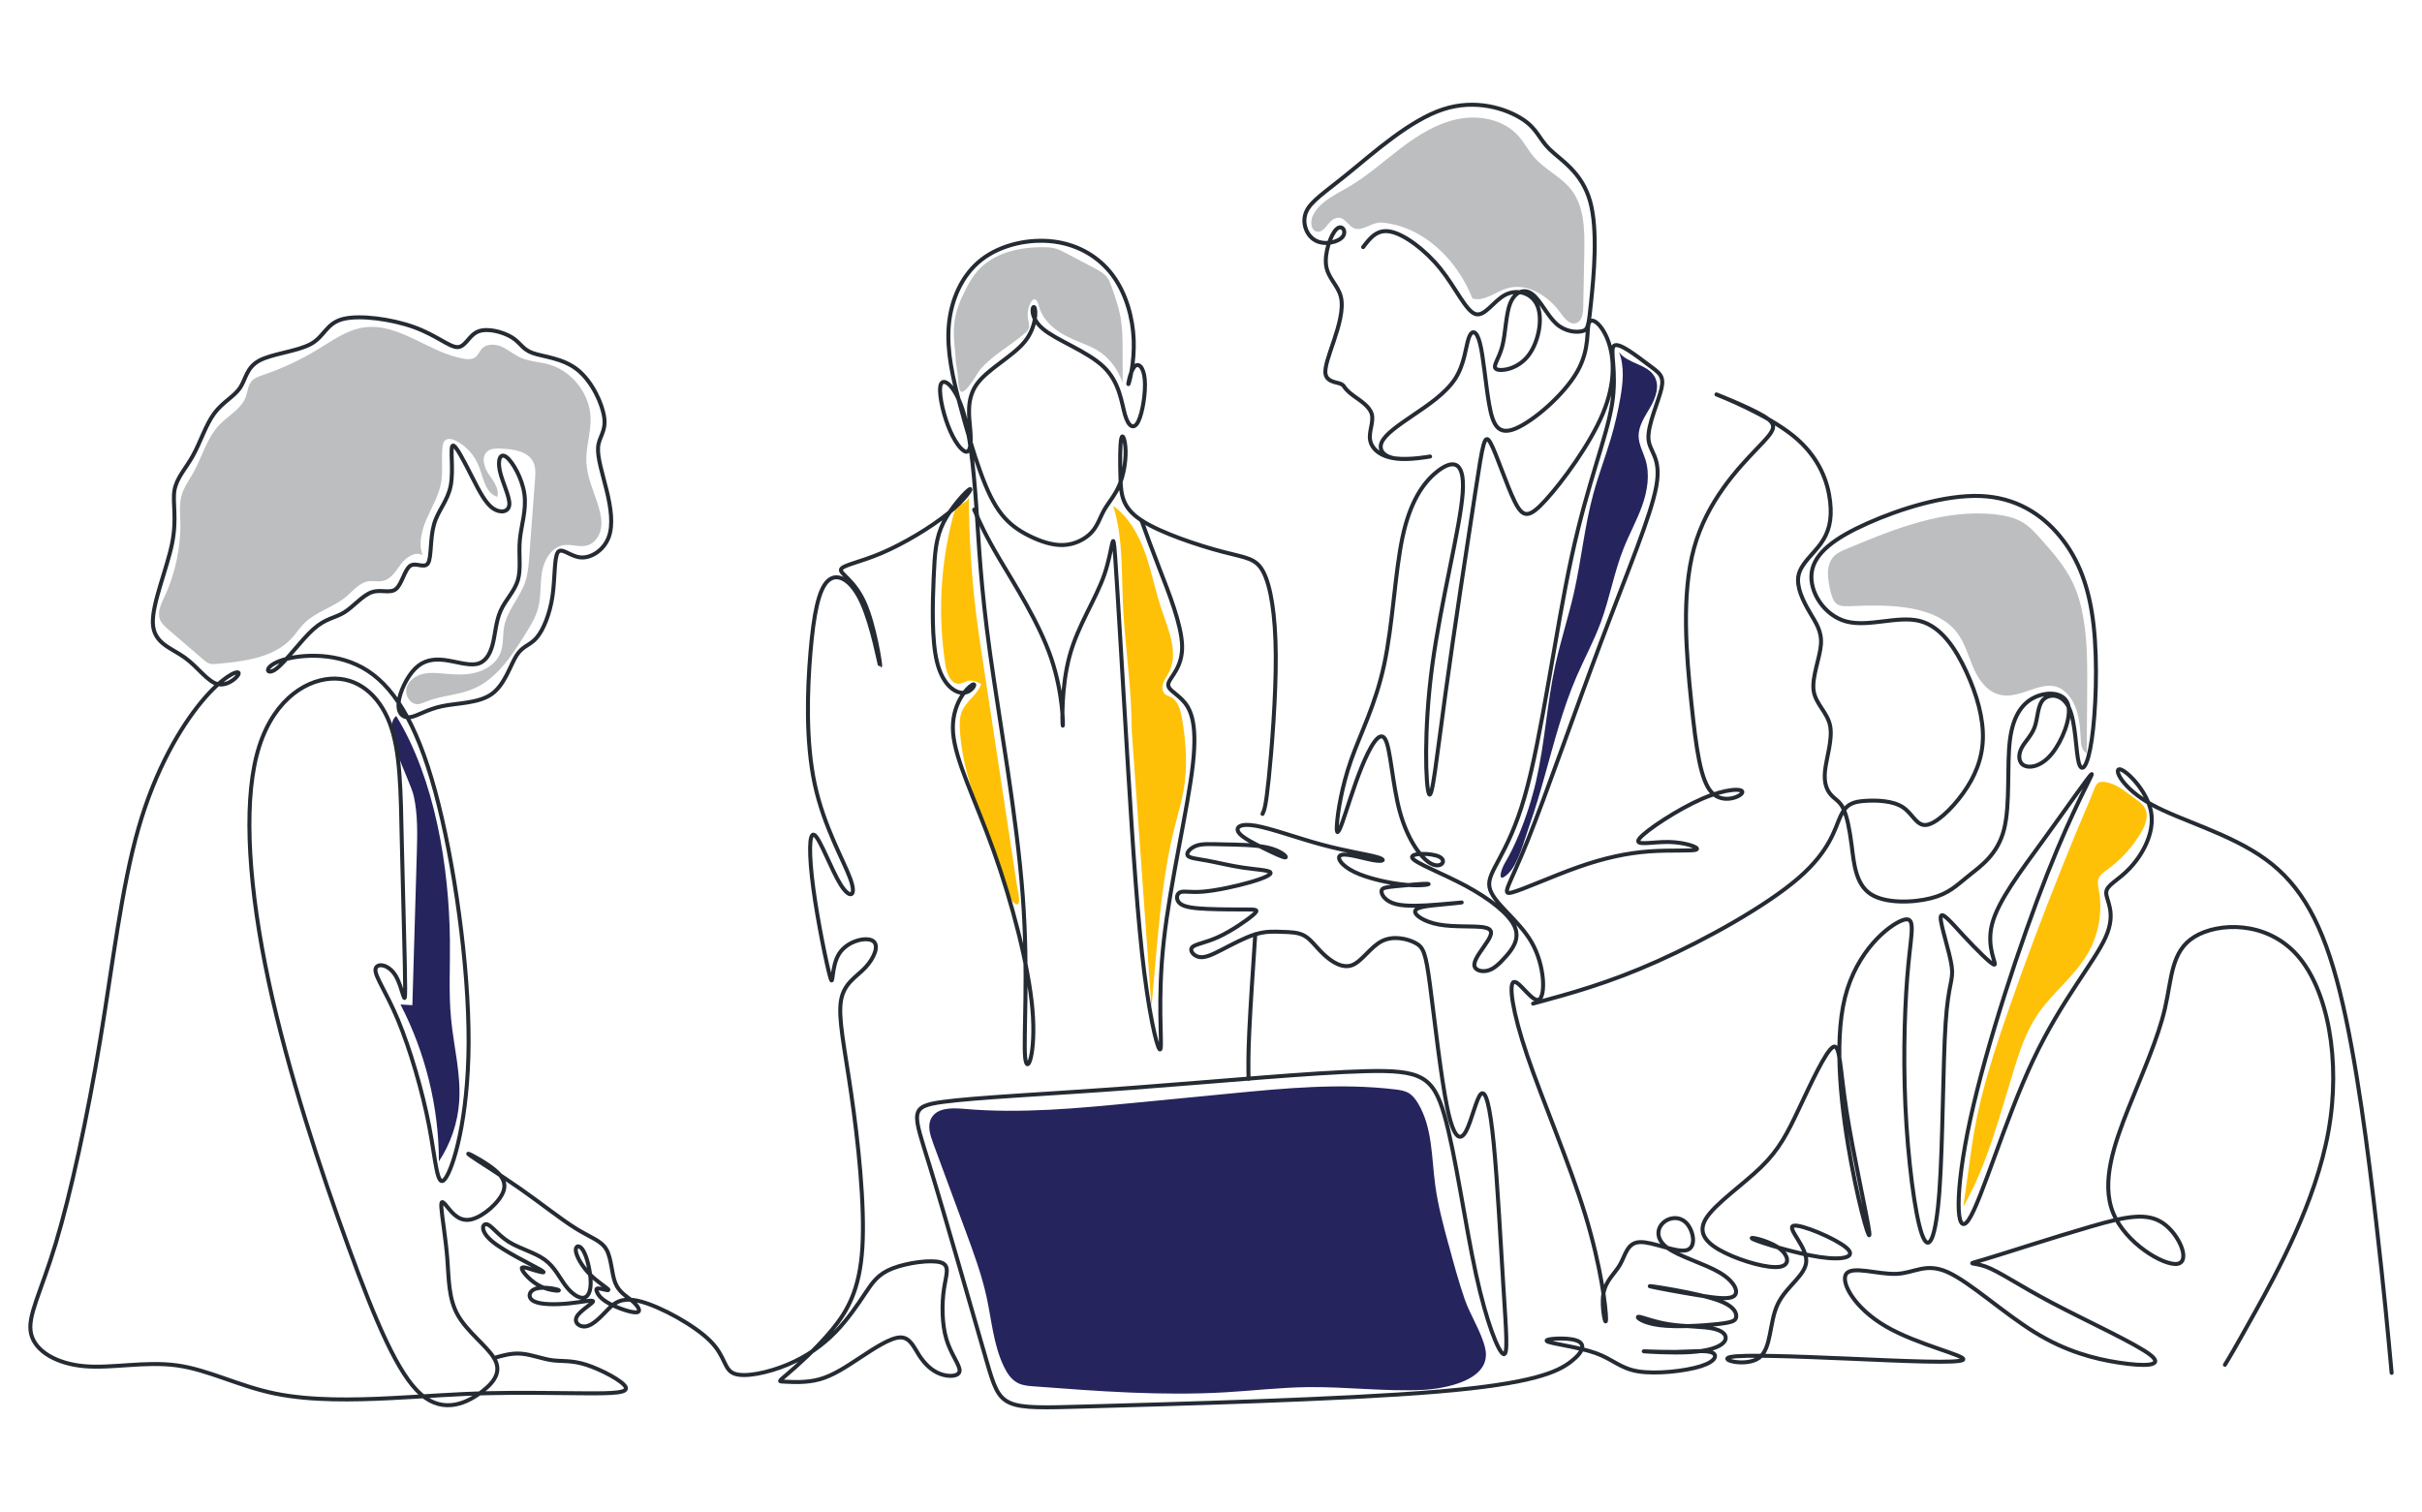
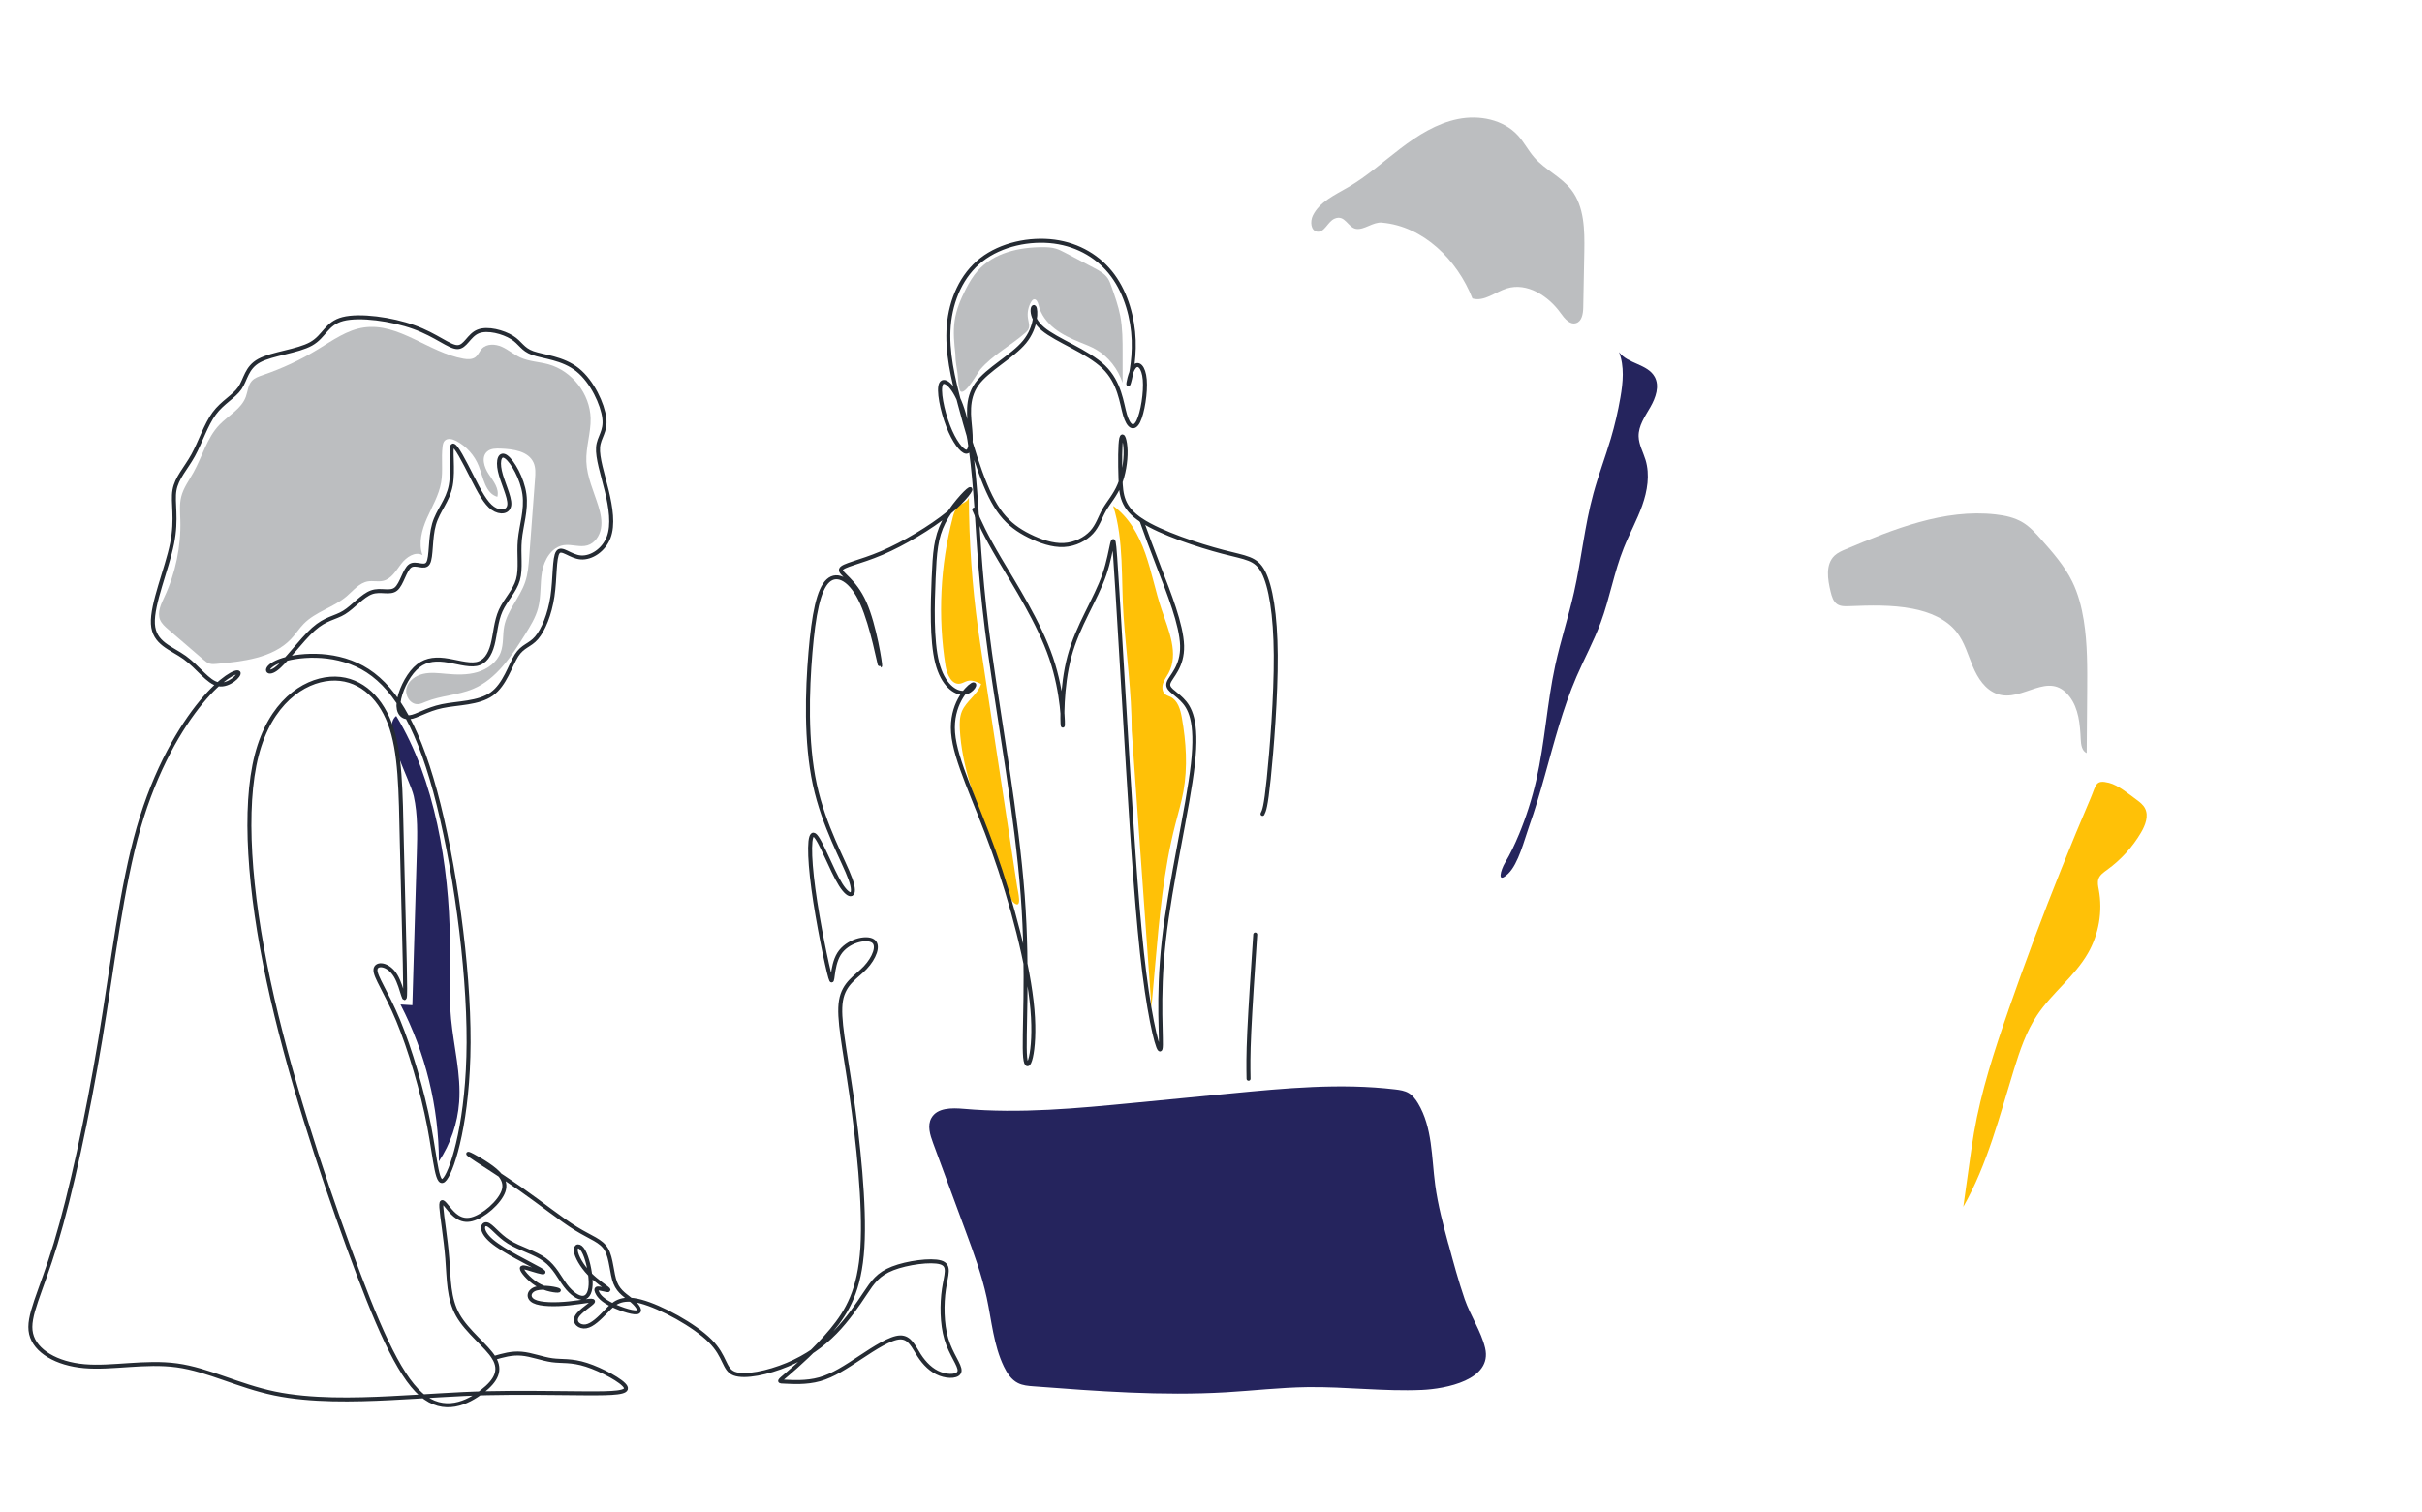
<svg xmlns="http://www.w3.org/2000/svg" id="Layer_1" data-name="Layer 1" viewBox="0 0 607 379.12">
  <defs>
    <style>
      .cls-1 {
        fill: #ffc107;
      }

      .cls-1, .cls-2, .cls-3 {
        stroke-width: 0px;
      }

      .cls-2 {
        fill: #bcbec0;
      }

      .cls-4 {
        fill: none;
        stroke: #252b33;
        stroke-linecap: round;
        stroke-linejoin: round;
      }

      .cls-3 {
        fill: #25245d;
      }
    </style>
  </defs>
  <g id="_2" data-name="2">
    <path class="cls-2" d="M54.37,166.41c-.62.06-1.26.11-1.85-.07-.6-.19-1.1-.61-1.58-1.02-2.92-2.51-5.84-5.02-8.76-7.54-.82-.71-1.68-1.46-2.08-2.46-.73-1.85.26-3.89,1.1-5.69,2.81-6,4.18-12.67,3.99-19.29-.06-1.95-.25-3.94.23-5.84.55-2.2,1.95-4.07,3.06-6.06,2.22-3.99,3.36-8.67,6.51-11.96,2.26-2.35,5.52-3.98,6.63-7.05.48-1.32.53-2.87,1.47-3.92.71-.8,1.78-1.15,2.79-1.5,4.82-1.64,9.45-3.8,13.8-6.45,3.67-2.23,7.29-4.87,11.54-5.48,8.73-1.25,16.25,6.31,24.93,7.83,1.02.18,2.16.24,2.99-.38.72-.54,1.02-1.47,1.64-2.13,1.22-1.3,3.37-1.2,5-.47s3,1.95,4.63,2.69c2.2,1,4.7,1.06,7.03,1.7,5.92,1.63,10.44,7.41,10.58,13.55.08,3.64-1.21,7.21-1.07,10.84.15,3.87,1.88,7.47,3.02,11.17.56,1.82.98,3.74.64,5.61s-1.56,3.68-3.39,4.22c-1.92.56-3.98-.36-5.96-.05-3.02.47-4.88,3.64-5.41,6.65s-.2,6.14-.98,9.09c-.63,2.41-1.97,4.56-3.29,6.67-3.4,5.43-7.15,11.17-13.06,13.64-3.78,1.58-8.05,1.64-11.83,3.2-.63.26-1.26.57-1.94.6-1.92.11-3.34-2.17-2.87-4.03s2.29-3.13,4.16-3.56,3.82-.19,5.73-.02c2.63.24,5.34.34,7.87-.41s4.91-2.47,5.84-4.95c.77-2.06.47-4.36.88-6.52.77-4.05,3.94-7.23,5.26-11.13.69-2.04.86-4.21,1.02-6.35.48-6.48.97-12.97,1.45-19.45.1-1.38.2-2.83-.36-4.1-1.28-2.89-5.07-3.42-8.22-3.54-1.18-.05-2.48-.05-3.38.71-1.6,1.35-.81,3.97.36,5.7s2.69,3.65,2.15,5.67c-3.01-.87-3.51-4.78-4.65-7.69-1.05-2.69-3.1-4.98-5.66-6.32-.92-.48-2.17-.78-2.88-.04-.36.37-.46.92-.53,1.43-.38,3,.16,6.08-.37,9.07-.55,3.15-2.24,5.96-3.53,8.88s-2.2,6.28-1.13,9.29c-1.85-1.02-4.08.52-5.36,2.21s-2.45,3.76-4.51,4.24c-1.24.29-2.54-.07-3.8.13-2.19.36-3.67,2.32-5.36,3.75-3.26,2.77-7.76,3.84-10.75,6.89-1.16,1.19-2.04,2.62-3.19,3.82-4.62,4.84-12.27,5.63-18.53,6.21Z" />
    <path class="cls-2" d="M239.46,88.97c-.31-2.84-.62-5.71-.21-8.54.41-2.82,1.53-5.5,2.84-8.03.84-1.62,1.77-3.21,2.99-4.57,3.96-4.45,10.36-5.9,16.32-5.87,1.08,0,2.18.05,3.21.36.81.24,1.56.63,2.31,1.02,2.46,1.28,4.92,2.57,7.37,3.87,1.25.67,2.55,1.38,3.34,2.56.41.6.66,1.3.9,1.99.87,2.45,1.75,4.91,2.24,7.46.58,3.07.58,6.22.58,9.35,0,2.46,0,4.92,0,7.38-1.17-3.43-3.49-6.51-6.63-8.32-1.29-.75-2.69-1.28-4.08-1.84-2.24-.91-4.46-1.94-6.36-3.44s-3.45-3.53-4-5.88c-.16-.69-.56-1.63-1.24-1.41-.24.08-.41.3-.55.52-.79,1.27-1.1,2.83-.85,4.31.15.89.48,1.84.09,2.65-.18.37-.49.65-.79.92-3.65,3.19-8.11,5.47-11.26,9.15-.72.85-3.66,6.33-4.89,5.53-.65-.42-.69-3.64-.79-4.4-.21-1.54-.56-3.19-.56-4.74Z" />
    <path class="cls-2" d="M346.35,55.8c10.35.9,18.88,9.35,22.67,19.02,2.94.87,5.71-1.63,8.64-2.53,5.05-1.55,10.41,1.89,13.47,6.19.96,1.35,2.3,3.01,3.88,2.51,1.44-.45,1.74-2.33,1.78-3.85.11-4.7.19-9.41.27-14.11.09-5.39.03-11.25-3.29-15.5-2.52-3.23-6.53-4.97-9.23-8.05-1.51-1.72-2.56-3.82-4.1-5.51-3.66-4.02-9.7-5.2-15.03-4.13s-10.07,4.06-14.39,7.35-8.39,6.96-13.08,9.7c-3.35,1.96-7.23,3.67-8.92,7.16-.7,1.45-.53,3.76,1.06,4.02,1.87.3,2.64-2.5,4.37-3.25,2.65-1.15,3.34,2.23,5.41,2.55s4.21-1.78,6.51-1.58Z" />
    <path class="cls-2" d="M500.51,173.95c-2.97-1.05-4.86-3.97-6.08-6.88s-2.07-6.04-3.99-8.54c-2.62-3.4-6.89-5.14-11.11-5.95-5.24-1.01-10.62-.84-15.96-.63-1,.04-2.08.06-2.92-.49-1-.66-1.36-1.93-1.65-3.1-.77-3.11-1.35-6.89.98-9.09.79-.74,1.81-1.18,2.81-1.6,11.99-5.04,24.64-10.19,37.57-8.72,2.37.27,4.76.78,6.8,2.02,1.78,1.08,3.2,2.66,4.58,4.22,2.92,3.29,5.86,6.64,7.8,10.59,1.49,3.03,2.35,6.35,2.89,9.69.95,5.92.9,11.95.86,17.94-.04,5.12-.08,10.24-.12,15.36-1.22-.53-1.44-2.13-1.5-3.46-.17-3.73-.51-7.7-2.78-10.66-5.27-6.88-11.73,1.57-18.17-.7Z" />
    <path class="cls-3" d="M363,311.86c-1.32-4.89-2.64-9.81-3.31-14.83-.93-6.97-.68-14.44-4.31-20.47-.6-.99-1.32-1.95-2.31-2.55-1.02-.61-2.24-.79-3.43-.93-13.7-1.63-27.56-.3-41.3,1.03-8.04.78-16.08,1.56-24.12,2.34-14.2,1.38-28.49,2.75-42.7,1.5-2.97-.26-6.65-.3-8.1,2.31-1.06,1.89-.32,4.24.43,6.27,2.72,7.35,5.43,14.7,8.15,22.06,2.02,5.47,4.04,10.95,5.28,16.65,1.26,5.83,1.72,11.94,4.31,17.32.8,1.66,1.87,3.29,3.51,4.12,1.21.62,2.61.73,3.96.83,16.03,1.22,32.11,2.43,48.16,1.49,6.82-.4,13.62-1.2,20.45-1.29,9.57-.13,19.14,1.12,28.71.7,5.81-.26,17.71-2.45,15.82-10.5-.97-4.13-3.74-8.22-5.14-12.29-1.55-4.52-2.8-9.14-4.04-13.76Z" />
    <path class="cls-1" d="M247.49,208.88c-3.21-8.43-6.45-17.02-6.93-26.03-.08-1.54-.07-3.13.52-4.55,1.09-2.6,3.94-4.19,4.82-6.86-1.08-.52-2.27-1.05-3.42-.75-.64.17-1.2.57-1.85.68-2.13.36-3.33-2.35-3.66-4.49-1.95-12.35-1.33-25.11,1.82-37.21.26-1.01.58-2.07,1.36-2.76.89-.78,2.34-1.06,2.67-2.19.04,10.98.8,21.96,2.3,32.84.32,2.34.68,4.67,1.03,7,1.67,11.02,3.35,22.04,5.02,33.05.82,5.41,1.64,10.82,2.47,16.24.43,2.8.85,5.61,1.28,8.41.17,1.14,1.37,5.77-.76,4.09-1.54-1.22-2.55-6.71-3.27-8.6l-3.38-8.88Z" />
    <path class="cls-1" d="M278.97,126.8c3.97,2.83,6.45,7.33,8.07,11.93s2.52,9.43,4.08,14.05c1.77,5.23,4.37,11.09,1.75,15.96-.47.87-1.09,1.66-1.39,2.59s-.22,2.1.55,2.71c.38.3.87.43,1.31.64,1.86.9,2.5,3.2,2.86,5.23,1.08,6.09,1.49,12.37.39,18.46-.51,2.81-1.33,5.56-2.04,8.32-2.93,11.4-3.98,23.18-5.01,34.91-.32,3.64-.64,7.27-.96,10.91-1.48-20.77-2.96-41.53-4.44-62.3-.17-2.37-.34-4.74-.51-7.11,0-9.5-1.37-19.2-2.04-28.68-.62-8.8.12-19.18-2.61-27.62Z" />
    <path class="cls-3" d="M380.66,209.23c1.83-4.42,3.29-8.99,4.36-13.65,2.16-9.48,2.69-19.27,4.75-28.77,1.34-6.18,3.33-12.2,4.72-18.37,1.85-8.2,2.63-16.62,4.85-24.73,1.27-4.65,3-9.17,4.37-13.79,1-3.37,1.79-6.8,2.39-10.26.66-3.79,1.05-7.81-.34-11.4,2.18,2.97,7.15,2.97,8.93,6.19,1.3,2.34.25,5.28-1.08,7.6s-3.01,4.68-2.94,7.36c.06,2.06,1.14,3.92,1.74,5.89,1.12,3.72.46,7.76-.84,11.42s-3.2,7.07-4.64,10.68c-2.41,6.03-3.49,12.51-5.74,18.6-1.72,4.67-4.12,9.06-6.09,13.63-3.44,7.97-5.59,16.41-7.93,24.75-1.2,4.28-2.44,8.56-3.94,12.75-1.19,3.33-2.67,9.41-5.28,11.89-2.94,2.8-1.8-1.03-.79-2.71,1.36-2.27,2.49-4.66,3.5-7.1Z" />
    <path class="cls-1" d="M503.35,253.24c-3.51,10.06-6.83,20.23-8.64,30.73-.38,2.2-.69,4.41-1,6.62-.56,3.97-1.11,7.95-1.67,11.92,6.08-10.71,9.1-22.82,12.75-34.59,1.45-4.67,3.03-9.36,5.74-13.43,3.73-5.59,9.41-9.72,12.75-15.55,2.74-4.76,3.72-10.51,2.72-15.91-.17-.9-.38-1.85-.08-2.72.35-1.01,1.3-1.65,2.16-2.28,3.44-2.48,6.35-5.67,8.5-9.33,1.09-1.86,1.99-4.2.99-6.1-.47-.9-1.3-1.54-2.12-2.14-1.92-1.39-4.55-3.64-6.89-4.23-3.43-.87-3.19.51-4.6,3.82-2.51,5.87-4.96,11.77-7.33,17.7-4.7,11.73-9.13,23.56-13.29,35.49Z" />
    <path class="cls-3" d="M112.76,235.66c.08,6.59-.34,13.2.29,19.76.67,6.97,2.53,13.88,2.02,20.86-.38,5.27-2.15,10.44-5.07,14.84-.02-13.62-3.36-27.23-9.63-39.33.99.06,1.99.12,2.98.18.37-12.67.74-25.34,1.11-38,.14-4.82.28-9.7-.76-14.41-.93-4.21-8.31-17.05-4.4-20.09,9.73,15.88,13.25,37.86,13.46,56.19Z" />
    <g>
      <path class="cls-4" d="M123.77,340.42c2.23-.65,4.47-1.31,6.94-1.09,2.47.21,5.18,1.3,7.68,1.64,2.5.34,4.8-.07,8.59,1.15,3.79,1.22,9.07,4.06,9.81,5.55.74,1.49-3.04,1.62-9.8,1.59-6.76-.03-16.48-.24-24.87-.03-8.39.2-15.45.81-24.39,1.25-8.94.44-19.77.71-28.9-1.18-9.13-1.89-16.58-5.95-24.5-7.04-7.92-1.08-16.31.81-23.21.2-6.9-.61-12.31-3.72-13.33-8.12-1.02-4.4,2.37-10.08,6.16-22.6,3.79-12.52,7.98-31.87,11.17-51.09,3.18-19.22,5.34-38.3,9.61-53.12,4.26-14.82,10.62-25.37,15.7-31.53,5.07-6.16,8.86-7.92,9.34-7.38.47.54-2.37,3.38-5.01,2.91-2.64-.47-5.07-4.26-8.46-6.7s-7.71-3.52-7.98-8.46c-.27-4.94,3.52-13.74,4.8-20.1,1.29-6.36.07-10.28.61-13.4.54-3.11,2.84-5.41,4.67-8.73,1.83-3.32,3.18-7.65,5.28-10.49,2.1-2.84,4.94-4.2,6.43-6.36,1.49-2.17,1.62-5.14,4.87-6.9,3.25-1.76,9.61-2.3,12.99-4.2,3.38-1.9,3.79-5.14,7.98-6.22,4.2-1.08,12.18,0,17.8,2.03,5.62,2.03,8.86,5.01,10.89,5.01s2.84-2.98,5.21-3.92c2.37-.95,6.29.14,8.46,1.49,2.17,1.35,2.57,2.98,5.21,3.92,2.64.95,7.51,1.22,11.23,4.2,3.72,2.98,6.29,8.66,6.7,12.11.41,3.45-1.35,4.67-1.56,7.31-.2,2.64,1.15,6.7,2.17,10.89,1.01,4.2,1.69,8.53.47,11.71-1.22,3.18-4.33,5.21-6.97,5.01-2.64-.2-4.8-2.64-5.75-1.29-.95,1.35-.68,6.5-1.35,11.03-.68,4.53-2.3,8.46-3.99,10.42-1.69,1.96-3.45,1.96-5.01,4.4-1.56,2.44-2.91,7.31-6.22,9.68-3.32,2.37-8.59,2.23-12.45,3.05-3.86.81-6.29,2.57-8.12,2.77-1.83.2-3.05-1.15-2.77-3.72.27-2.57,2.03-6.36,4.13-8.46,2.1-2.1,4.53-2.5,7.31-2.17,2.77.34,5.89,1.42,8.05,1.02,2.17-.41,3.38-2.3,4.06-4.87.68-2.57.81-5.82,2.03-8.53,1.22-2.71,3.52-4.87,4.33-7.71.81-2.84.14-6.36.47-10.01.34-3.65,1.69-7.44,1.15-11.44-.54-3.99-2.98-8.19-4.53-9.34-1.56-1.15-2.23.74-1.62,3.52.61,2.78,2.5,6.43,2.37,8.39-.14,1.96-2.3,2.23-4.13.95-1.83-1.29-3.32-4.13-5.21-7.85-1.89-3.72-4.19-8.32-4.87-7.85-.68.47.27,6.02-.47,9.95-.74,3.93-3.18,6.22-4.19,9.74-1.02,3.52-.61,8.26-1.49,9.74-.88,1.49-3.05-.27-4.47.68-1.42.95-2.1,4.6-3.59,5.82-1.49,1.22-3.79,0-6.09.81-2.3.81-4.6,3.65-6.9,5.07-2.3,1.42-4.6,1.42-7.71,4.2-3.11,2.77-7.04,8.32-9.41,10.01-2.37,1.69-3.18-.47.95-2.03,4.13-1.56,13.19-2.5,20.71,1.62,7.51,4.13,13.46,13.33,18.27,30.99,4.8,17.66,8.46,43.78,8.39,63-.07,19.22-3.86,31.53-5.89,34.17-2.03,2.64-2.3-4.4-3.99-13.19-1.69-8.8-4.8-19.35-7.78-26.53-2.98-7.17-5.82-10.96-5.68-12.72.14-1.76,3.25-1.49,5.07,1.56,1.83,3.05,2.37,8.86,2.37,3.18s-.54-22.87-.83-36.3c-.29-13.43-.33-23.1-3.03-30.21-2.71-7.1-8.08-11.64-14.9-11.14-6.82.51-15.07,6.05-18.45,19.18-3.38,13.13-1.89,33.83,2.98,56.64,4.87,22.8,13.13,47.7,20.03,66.65,6.9,18.95,12.45,31.94,18.2,36.94,5.75,5.01,11.71,2.03,15.29-.74,3.59-2.77,4.8-5.35,2.98-8.39-1.83-3.04-6.7-6.56-9.07-10.76-2.37-4.2-2.23-9.07-2.64-14.21-.41-5.14-1.35-10.56-1.49-12.79-.14-2.23.54-1.29,1.76.2s2.98,3.52,5.89,2.77c2.91-.74,6.97-4.26,7.92-7.04.95-2.77-1.22-4.8-3.92-6.63-2.71-1.83-5.95-3.45-4.6-2.44,1.35,1.02,7.31,4.67,12.72,8.46s10.28,7.71,14.01,10.01c3.72,2.3,6.29,2.98,7.58,5.21,1.29,2.23,1.29,6.02,2.23,8.39.95,2.37,2.84,3.32,4.26,4.53,1.42,1.22,2.37,2.71,1.08,2.84-1.29.14-4.8-1.08-6.9-2.23-2.1-1.15-2.77-2.23-3.05-2.91-.27-.68-.14-.95.74-.81.88.14,2.5.68,2.1.2-.41-.47-2.84-1.96-4.74-3.92-1.89-1.96-3.25-4.4-3.38-5.75-.14-1.35.95-1.62,1.89,0,.95,1.62,1.76,5.14,1.83,7.65.07,2.5-.61,3.99-1.83,4.13-1.22.14-2.98-1.08-4.47-3.05-1.49-1.96-2.71-4.67-5.21-6.5-2.5-1.83-6.29-2.77-9-4.47-2.71-1.69-4.33-4.13-5.48-4.4-1.15-.27-1.83,1.62,1.22,4.2,3.04,2.57,9.81,5.82,12.04,7.1,2.23,1.29-.07.61-1.83.07-1.76-.54-2.98-.95-2.64-.07.34.88,2.23,3.04,4.53,4.19,2.3,1.15,5.01,1.29,4.67,1.02-.34-.27-3.72-.95-5.62-.41-1.89.54-2.3,2.3-.61,3.18,1.69.88,5.48.88,8.8.54,3.32-.34,6.16-1.01,6.02-.47-.14.54-3.25,2.3-4.06,3.79-.81,1.49.68,2.71,2.3,2.44,1.62-.27,3.38-2.03,5.14-3.86,1.76-1.83,3.52-3.72,8.59-2.37,5.07,1.35,13.47,5.95,17.39,9.88,3.92,3.92,3.38,7.17,6.02,8.19,2.64,1.02,8.46-.2,13.33-2.23,4.87-2.03,8.8-4.87,11.98-8.12,3.18-3.25,5.62-6.9,7.51-9.74,1.89-2.84,3.25-4.87,6.9-6.29,3.65-1.42,9.61-2.23,12.04-1.49,2.44.74,1.35,3.04.81,6.7-.54,3.65-.54,8.66.61,12.52,1.15,3.86,3.45,6.56,3.31,7.98-.14,1.42-2.71,1.56-4.87.74-2.17-.81-3.92-2.57-5.28-4.67-1.35-2.1-2.3-4.53-4.74-4.47-2.44.07-6.36,2.64-9.95,5.01-3.59,2.37-6.83,4.53-10.22,5.48s-6.9.68-8.66.61c-1.76-.07-1.76.07.62-1.96,2.38-2.03,7.14-6.22,11.06-10.96,3.92-4.74,7.01-10.01,7.68-20.71.66-10.69-1.09-26.8-2.79-38.5-1.69-11.71-3.32-19.01-2.57-23.41.74-4.4,3.86-5.89,6.09-8.26,2.23-2.37,3.59-5.62,1.89-6.7-1.69-1.08-6.43,0-8.47,3.26-2.04,3.26-1.37,8.7-2.19,5.92-.81-2.77-3.1-13.76-4.24-22.23-1.14-8.47-1.14-14.42.28-13.48,1.42.95,4.26,8.8,6.56,12.45,2.3,3.65,4.06,3.11,2.44-1.42-1.62-4.53-6.63-13.06-8.93-23.75-2.3-10.69-1.89-23.55-1.08-33.09.81-9.54,2.03-15.77,4.4-17.93,2.37-2.17,5.89-.27,8.53,5.62,2.64,5.89,4.4,15.77,4.53,15.7.14-.07-1.35-10.08-3.92-15.83-2.57-5.75-6.23-7.24-5.89-8.32.34-1.08,4.67-1.76,10.22-4.13,5.55-2.37,12.32-6.43,16.65-9.95,4.33-3.52,6.23-6.5,5.35-6.02-.88.47-4.53,4.4-6.5,8.25-1.96,3.86-2.23,7.65-2.5,14.07-.27,6.43-.54,15.5.88,21.11,1.42,5.62,4.53,7.78,6.7,7.58,2.17-.2,3.38-2.77,2.03-1.96-1.35.81-5.28,5.01-4.74,11.98.54,6.97,5.55,16.71,10.15,29.57,4.6,12.86,8.8,28.83,9.74,39.79.95,10.96-1.35,16.92-1.83,11.98-.47-4.94.88-20.77-.61-40.6-1.49-19.83-5.82-43.64-8.19-60.7-2.37-17.05-2.78-27.34-3.45-36.95-.68-9.61-1.62-18.54-3.45-24.16-1.83-5.62-4.53-7.92-5.35-6.43-.81,1.49.27,6.77,1.76,10.62,1.49,3.86,3.38,6.29,4.47,6.43,1.08.14,1.35-2.03,1.08-5.35-.27-3.32-1.08-7.78,1.62-11.57,2.71-3.79,8.93-6.9,11.98-10.62,3.04-3.72,2.91-8.05,2.44-8.66-.47-.61-1.29,2.5,2.16,5.41,3.45,2.91,11.17,5.62,15.23,9.54,4.06,3.92,4.47,9.07,5.35,12.04.88,2.98,2.23,3.79,3.32,1.62,1.08-2.17,1.89-7.31,1.62-10.49-.27-3.18-1.62-4.4-2.64-3.18-1.02,1.22-1.69,4.87-1.42,4.26.27-.61,1.49-5.48,1.29-10.96-.2-5.48-1.83-11.57-5.21-16.17-3.38-4.6-8.53-7.71-14.68-8.53-6.16-.81-13.33.68-18.27,4.53-4.94,3.86-7.65,10.08-8.19,16.58-.54,6.5,1.08,13.26,2.77,19.62,1.69,6.36,3.45,12.32,5.14,16.98,1.69,4.67,3.31,8.05,5.28,10.56,1.96,2.5,4.26,4.13,6.97,5.48,2.71,1.35,5.82,2.44,8.66,2.3,2.84-.14,5.41-1.49,6.97-3.18,1.56-1.69,2.1-3.72,3.18-5.62,1.08-1.89,2.71-3.65,3.79-6.23,1.08-2.57,1.62-5.95,1.56-8.59-.07-2.64-.74-4.53-1.08-3.11-.34,1.42-.34,6.16-.2,10.15.14,3.99.41,7.24,5.28,10.42,4.87,3.18,14.35,6.29,20.3,7.85,5.95,1.56,8.39,1.56,10.22,5.08,1.83,3.52,3.04,10.56,3.11,20.84.07,10.29-1.02,23.82-1.76,30.99-.74,7.17-1.15,7.98-1.56,8.8" />
-       <path class="cls-4" d="M384.22,251.57c9.47-2.57,18.95-5.14,31.19-10.62,12.25-5.48,27.27-13.87,35.32-20.84,8.05-6.97,9.13-12.52,10.56-15.56,1.42-3.04,3.18-3.59,6.09-3.79,2.91-.2,6.97-.07,9.47,1.56,2.5,1.62,3.45,4.74,5.89,4.47,2.44-.27,6.36-3.92,9.27-7.98,2.91-4.06,4.8-8.53,4.94-13.67.14-5.14-1.49-10.96-4.13-16.71-2.64-5.75-6.29-11.43-11.77-12.79-5.48-1.35-12.79,1.62-18.34.14-5.55-1.49-9.34-7.44-8.66-12.31.68-4.87,5.82-8.66,14.01-12.31,8.19-3.65,19.42-7.17,28.29-6.83,8.86.34,15.36,4.53,19.96,10.15,4.6,5.62,7.31,12.65,8.39,22.26,1.08,9.61.54,21.79-.47,28.69-1.02,6.9-2.5,8.53-3.25,5.75-.74-2.77-.74-9.95-2.37-13.6-1.62-3.65-4.87-3.79-6.43-2.3-1.56,1.49-1.42,4.6-2.23,6.9-.81,2.3-2.57,3.79-3.38,5.48-.81,1.69-.68,3.59.81,4.26,1.49.68,4.33.14,6.9-3.04,2.57-3.18,4.87-9,4.06-12.11-.81-3.11-4.74-3.52-7.98-2.17-3.25,1.35-5.82,4.47-6.63,10.89-.81,6.43.13,16.17-1.49,22.47-1.62,6.29-5.82,9.13-8.86,11.57-3.05,2.44-4.94,4.47-9.41,5.61-4.47,1.15-11.5,1.42-15.22-1.08-3.72-2.5-4.13-7.78-4.67-12.04-.54-4.26-1.22-7.51-2.1-9.34-.88-1.83-1.96-2.23-2.98-3.32-1.02-1.08-1.96-2.84-1.62-6.09.34-3.25,1.96-7.98,1.28-11.37-.68-3.38-3.65-5.41-4.13-8.8-.47-3.38,1.56-8.12,1.83-11.5.27-3.38-1.22-5.41-2.84-8.19-1.62-2.77-3.38-6.29-2.77-9.2.61-2.91,3.59-5.21,5.55-7.92,1.96-2.71,2.91-5.82,2.37-10.56-.54-4.74-2.57-11.1-9.27-16.51-6.7-5.41-18.07-9.88-19.22-10.35-1.15-.47,7.92,3.05,11.84,5.41,3.92,2.37,2.71,3.59-1.83,8.32-4.53,4.74-12.38,12.99-15.63,24.77-3.25,11.77-1.89,27.07-.68,38.7,1.22,11.64,2.3,19.62,5.14,22.6,2.84,2.98,7.44.95,7.65-.07.2-1.01-3.99-1.01-10.08,1.62-6.09,2.64-14.07,7.92-15.7,9.95-1.62,2.03,3.11.81,7.31.88,4.2.07,7.85,1.42,6.97,1.89-.88.47-6.29.07-11.84.47-5.55.41-11.23,1.62-17.78,3.93-6.55,2.31-13.97,5.7-16.67,6.38-2.71.68-.7-1.37,3.95-12.94,4.65-11.58,11.96-32.69,18.53-50.15,6.56-17.46,12.38-31.26,13.74-38.71,1.35-7.44-1.76-8.53-1.96-11.98-.2-3.45,2.5-9.27,3.25-12.52.74-3.25-.47-3.92-3.32-6.04-2.85-2.12-7.32-5.67-8.54-4.73-1.22.95.82,6.4-.53,14.74-1.35,8.34-6.09,19.58-10.15,38.32-4.06,18.74-7.44,45-11.74,59.98-4.3,14.99-9.51,18.71-8.83,22.63.68,3.93,7.24,8.05,10.59,13.9,3.35,5.85,3.48,13.43,1.85,14.33-1.64.9-5.04-4.87-6.33-4.4-1.29.47-.45,7.19,3.35,18.4,3.8,11.21,10.57,26.91,14.56,39.97,3.99,13.06,5.21,23.48,5.21,26.05s-1.22-2.71-.68-6.16c.54-3.45,2.84-5.07,4.2-7.44,1.35-2.37,1.76-5.48,4.94-5.62,3.18-.14,9.13,2.71,11.71,2.03,2.57-.68,1.76-4.87,0-6.77-1.76-1.89-4.47-1.49-5.96,0-1.49,1.49-1.76,4.06,1.22,6.22,2.98,2.17,9.2,3.92,12.92,6.09,3.72,2.17,4.94,4.74,3.86,5.82-1.08,1.08-4.47.68-9.07-.07-4.6-.74-10.42-1.83-11.84-2.17-1.42-.34,1.56.07,5.68.81,4.13.74,9.4,1.83,12.31,3.11,2.91,1.29,3.45,2.77,3.32,3.72-.14.95-.95,1.35-4.67,1.76-3.72.41-10.35.81-14.55.27-4.2-.54-5.95-2.03-5.28-2.1.68-.07,3.79,1.29,7.71,1.89,3.92.61,8.66.47,11.37,1.15,2.71.68,3.38,2.16,2.3,3.38-1.08,1.22-3.92,2.17-8.46,2.44-4.53.27-10.76-.14-11.5-.2-.74-.07,3.99.2,8.05.14,4.06-.07,7.44-.47,8.93.14,1.49.61,1.08,2.23-2.77,3.45-3.86,1.22-11.17,2.03-15.7,1.29-4.53-.74-6.29-3.04-10.69-4.6-4.4-1.56-11.44-2.37-12.18-2.98-.74-.61,4.8-1.01,7.31-.2,2.5.81,1.96,2.84-1.29,5.35-3.25,2.5-9.2,5.48-33.43,7.51-24.22,2.03-66.72,3.11-88.03,3.72-21.31.61-21.45.74-24.97-11.37-3.52-12.11-10.42-36.47-14.41-49.4-3.99-12.92-5.08-14.41,3.32-15.56,8.39-1.15,26.25-1.96,47.3-3.52,21.04-1.56,45.27-3.86,58.94-4.2,13.67-.34,16.78,1.29,19.56,10.96,2.77,9.68,5.21,27.4,7.92,39.86,2.71,12.45,5.68,19.62,6.9,20.1,1.22.47.68-5.75,0-16.65-.68-10.89-1.49-26.46-2.44-36.13-.95-9.68-2.03-13.47-3.18-12.45-1.15,1.02-2.37,6.83-3.79,9.41-1.42,2.57-3.04,1.89-4.67-5.89-1.62-7.78-3.25-22.67-4.33-30.79-1.08-8.12-1.62-9.47-3.65-10.56-2.03-1.08-5.55-1.89-8.39-.47-2.84,1.42-5.01,5.07-7.44,6.02-2.44.95-5.14-.81-7.1-2.64-1.96-1.83-3.18-3.72-4.81-4.67-1.62-.95-3.65-.95-5.68-1.02-2.03-.07-4.06-.2-6.7.61-2.64.81-5.89,2.57-8.39,3.86-2.5,1.29-4.26,2.1-5.68,1.83-1.42-.27-2.5-1.62-1.76-2.44.74-.81,3.31-1.08,6.56-2.57,3.25-1.49,7.17-4.19,8.73-5.55,1.56-1.35.74-1.35-1.69-1.35s-6.5,0-9.74-.14c-3.25-.14-5.68-.41-6.83-1.29-1.15-.88-1.02-2.37-.14-2.84.88-.47,2.5.07,5.82-.2,3.32-.27,8.32-1.35,11.84-2.37,3.52-1.01,5.55-1.96,5.01-2.5-.54-.54-3.65-.68-6.83-1.15-3.18-.47-6.43-1.29-9-1.76-2.57-.47-4.47-.61-4.87-1.29-.41-.68.68-1.89,2.17-2.44,1.49-.54,3.38-.41,6.7-.34,3.32.07,8.05.07,11.23.81,3.18.74,4.8,2.23,4.47,2.44-.34.2-2.64-.88-5.28-2.17-2.64-1.29-5.62-2.77-6.5-4.06-.88-1.29.34-2.37,4.26-1.69,3.92.68,10.56,3.11,16.58,4.74,6.02,1.62,11.44,2.44,13.8,3.11,2.37.68,1.69,1.22-.74.81-2.44-.41-6.63-1.76-8.12-1.35-1.49.41-.27,2.57,3.18,4.26,3.45,1.69,9.13,2.91,13.13,3.25,3.99.34,6.29-.2,5.28-.27-1.02-.07-5.35.34-7.99.61-2.64.27-3.59.41-3.59,1.29s.95,2.5,3.59,3.18c2.64.68,6.97.41,10.42.14,3.45-.27,6.02-.54,6.09-.54s-2.37.27-5.21.54c-2.84.27-6.09.54-6.43,1.56-.34,1.02,2.23,2.78,6.02,3.45,3.79.68,8.8.27,11.17.68,2.37.41,2.1,1.62.95,3.45-1.15,1.83-3.18,4.26-3.32,5.75-.14,1.49,1.62,2.03,3.18,1.69,1.56-.34,2.91-1.56,4.6-3.45,1.69-1.89,3.72-4.47,2.3-7.65-1.42-3.18-6.29-6.97-12.18-10.15-5.89-3.18-12.79-5.75-13.47-7.04-.68-1.29,4.87-1.29,6.83-.27,1.96,1.02.34,3.05-2.16,1.69-2.5-1.35-5.89-6.09-7.78-12.99-1.89-6.9-2.3-15.97-3.72-18.27-1.42-2.3-3.86,2.17-5.89,7.17-2.03,5.01-3.65,10.56-4.74,13.6-1.08,3.05-1.62,3.59-1.42.68.2-2.91,1.15-9.27,3.52-16.04,2.37-6.77,6.16-13.94,8.32-24.02,2.17-10.08,2.71-23.07,4.6-31.94,1.89-8.86,5.14-13.6,8.59-16.38,3.45-2.77,7.1-3.58,6.5,5.21-.61,8.8-5.48,27.2-7.65,43.44-2.17,16.24-1.62,30.31-.81,32.07.81,1.76,1.89-8.8,4.13-25.1,2.23-16.31,5.62-38.37,7.51-50.68,1.89-12.31,2.3-14.89,3.79-12.18,1.49,2.71,4.06,10.69,6.09,14.75,2.03,4.06,3.52,4.2,7.71-.41,4.2-4.6,11.1-13.94,14.35-21.72,3.25-7.78,2.84-14.01,1.35-18.13-1.49-4.13-4.06-6.16-4.8-4.67-.74,1.49.34,6.5-2.98,12.31-3.32,5.82-11.03,12.45-15.5,14.28-4.47,1.83-5.68-1.15-6.56-6.09-.88-4.94-1.42-11.84-2.3-15.29-.88-3.45-2.1-3.45-2.84-1.28-.74,2.17-1.02,6.5-3.38,10.15-2.37,3.65-6.83,6.63-10.62,9.2-3.79,2.57-6.9,4.74-7.78,6.7-.88,1.96.47,3.72,3.72,4.13,3.25.41,8.39-.54,8.39-.54,0,0-5.14.95-8.8.47-3.65-.47-5.82-2.37-6.22-4.53-.41-2.17.95-4.6.41-6.56-.54-1.96-2.98-3.45-4.47-4.53-1.49-1.08-2.03-1.76-2.37-2.23-.34-.47-.47-.74-1.49-1.01-1.02-.27-2.91-.54-3.25-2.23-.34-1.69.88-4.8,2.1-8.46,1.22-3.65,2.44-7.85,1.76-10.83-.68-2.98-3.25-4.74-3.72-7.92-.47-3.18,1.15-7.78,2.57-9.14,1.42-1.35,2.64.54,1.56,1.89-1.08,1.35-4.47,2.17-6.77.95-2.3-1.22-3.52-4.47-2.37-7.17,1.15-2.71,4.67-4.87,10.89-9.95,6.23-5.07,15.16-13.06,23.41-15.77,8.25-2.71,15.83-.14,19.76,2.37,3.92,2.5,4.19,4.94,6.97,7.65,2.77,2.71,8.05,5.68,10.12,12.97,2.06,7.29.91,18.88.28,25.12-.64,6.24-.76,7.13-2.22,7.49s-4.24.19-6.51-1.85c-2.27-2.05-4.03-5.97-6.06-7.46-2.03-1.49-4.33-.54-5.48,2.3-1.15,2.84-1.15,7.58-2.02,10.85-.87,3.27-2.6,5.07-1.45,5.68,1.15.61,5.19.03,7.81-3.17,2.63-3.2,3.84-9.02,2.56-12.47-1.29-3.45-5.07-4.53-8.08-3.02-3.01,1.52-5.23,5.64-7.6,4.83-2.37-.81-4.88-6.55-8.71-11.32-3.83-4.77-8.97-8.56-12.42-9.3-3.45-.74-5.21,1.56-6.97,3.86" />
      <path class="cls-4" d="M244.15,127.74c1.35,3.11,2.71,6.22,6.43,12.52,3.72,6.29,9.81,15.77,12.86,24.7,3.04,8.93,3.04,17.32,2.91,16.92-.14-.41-.41-9.61,1.69-17.39,2.1-7.78,6.56-14.14,8.75-20.51,2.19-6.37,2.09-12.75,2.7-4.29.61,8.46,1.92,31.76,3.19,52.47,1.27,20.72,2.48,38.85,4.11,51.74,1.63,12.89,3.66,20.53,4.07,18.97.41-1.56-.82-12.31.81-27.02,1.62-14.71,6.09-33.39,7.3-44.35,1.22-10.96-.81-14.21-2.77-16.17-1.96-1.96-3.86-2.64-3.32-4.2.54-1.56,3.52-3.99,3.38-9.27-.14-5.28-3.38-13.4-5.59-19.09-2.21-5.7-3.38-8.97-4.56-12.24" />
      <path class="cls-4" d="M314.59,234.25c-.61,9.16-1.22,18.31-1.5,24.34-.28,6.03-.23,8.93-.18,11.82" />
-       <path class="cls-4" d="M599.39,344.13c-.95-10.28-1.89-20.57-3.86-37.69-1.96-17.12-4.94-41.07-9.14-57.92-4.2-16.85-9.61-26.59-18.54-33.09-8.93-6.5-21.38-9.74-28.69-13.8-7.31-4.06-9.47-8.93-7.92-8.8,1.56.14,6.83,5.28,7.85,10.62,1.01,5.35-2.23,10.89-5.28,14.14-3.05,3.25-5.89,4.2-5.95,6.16-.07,1.96,2.64,4.94-.14,11.16-2.78,6.23-11.03,15.7-18.13,30.72-7.11,15.02-13.06,35.59-16.24,40.19-3.18,4.6-3.59-6.77.47-25.37,4.06-18.61,12.59-44.46,19.29-61.44,6.7-16.98,11.57-25.1,11.1-24.97-.47.14-6.29,8.53-12.04,16.44-5.75,7.92-11.44,15.36-12.92,21.18-1.49,5.82,1.22,10.01.61,10.15-.61.14-4.53-3.79-7.74-7.25-3.2-3.46-5.68-6.46-5.75-4.57-.07,1.89,2.28,8.68,2.77,12.28.5,3.6-.86,4-1.53,14.22-.68,10.22-.68,30.25-1.56,42.16-.88,11.91-2.64,15.7-4.4,10.69-1.76-5.01-3.52-18.81-4.13-32.34-.61-13.53-.07-26.8.76-35.31.82-8.52,1.93-12.29-1.52-11-3.45,1.29-11.46,7.63-14.38,19.39-2.92,11.77-.76,28.95,1.61,41.61,2.37,12.65,4.94,20.77,4.47,17.05-.47-3.72-3.99-19.29-5.68-30.18-1.69-10.89-1.56-17.12-3.38-16.1-1.83,1.02-5.62,9.27-8.53,15.43-2.91,6.16-4.94,10.22-9.5,14.66-4.56,4.44-11.64,9.27-13.87,12.99-2.23,3.72.38,6.34,4.87,8.53,4.49,2.19,10.85,3.95,13.69,3.47,2.84-.47,2.17-3.18-.68-5.01-2.84-1.83-7.85-2.77-5.95-1.89,1.89.88,10.69,3.59,16.71,4.47,6.02.88,9.27-.07,6.56-2.37-2.71-2.3-11.37-5.95-13.19-5.48-1.83.47,3.18,5.07,3.18,8.73s-5.01,6.36-7.17,10.96c-2.17,4.6-1.49,11.1-4.68,13.42-3.19,2.32-10.25.48-7.21-.2,3.04-.68,16.19-.18,29.81.4,13.61.59,27.69,1.26,28.57.25.88-1.01-11.44-3.72-19.35-8.32-7.92-4.6-11.44-11.1-9.95-13.19,1.49-2.1,7.98.2,12.59,0,4.6-.2,7.31-2.91,12.86-.41,5.55,2.5,13.94,10.22,21.72,15.02,7.78,4.81,14.95,6.7,21.18,7.65,6.23.95,11.5.95,7.92-1.9-3.59-2.84-16.04-8.53-24.63-13.06-8.59-4.53-13.33-7.92-16.71-9.13-3.38-1.22-5.41-.27-.2-1.83,5.21-1.56,17.66-5.62,26.53-8.19,8.86-2.57,14.14-3.65,18.2-.81,4.06,2.84,6.9,9.61,3.52,10.15-3.38.54-12.99-5.14-16.1-12.79-3.11-7.65.27-17.26,3.86-26.26,3.59-9,7.37-17.39,9.13-24.97,1.76-7.58,1.49-14.34,7.4-17.96,5.91-3.62,18-4.09,25.72,4.57,7.71,8.66,11.05,26.46,7.85,44.22-3.2,17.76-12.95,35.49-18.36,45.23-5.41,9.74-6.5,11.5-7.58,13.26" />
    </g>
  </g>
</svg>